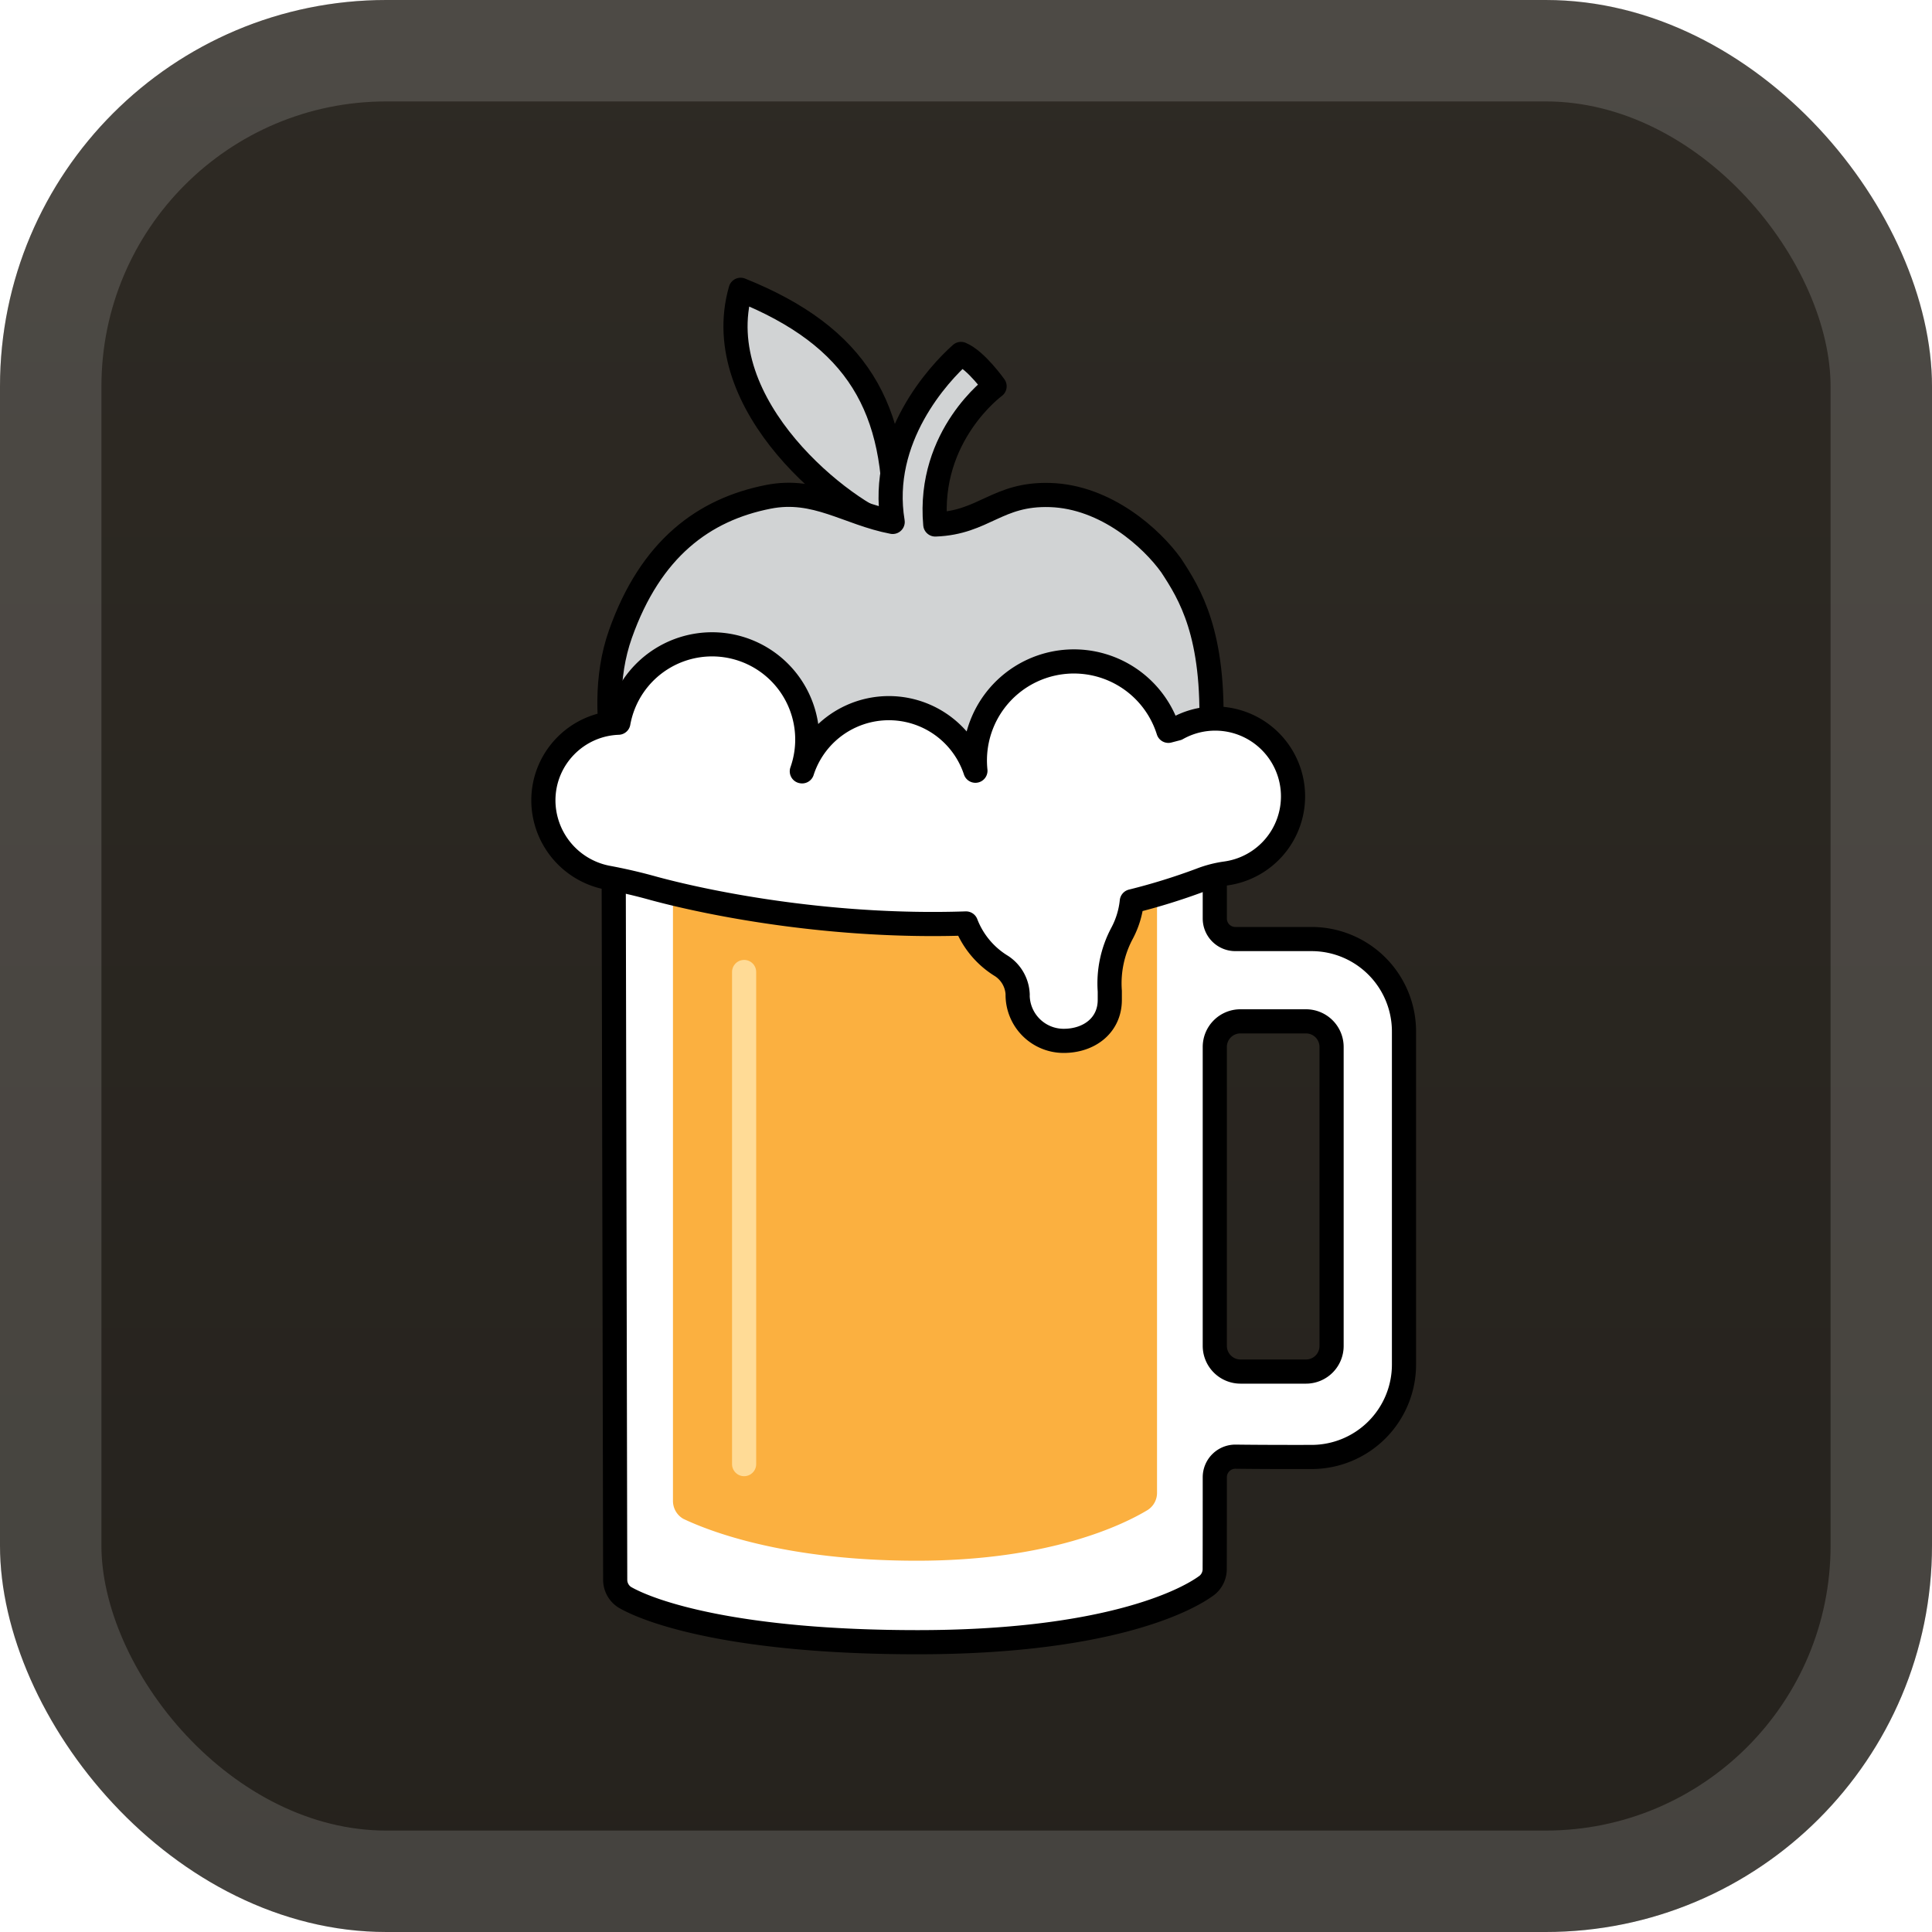
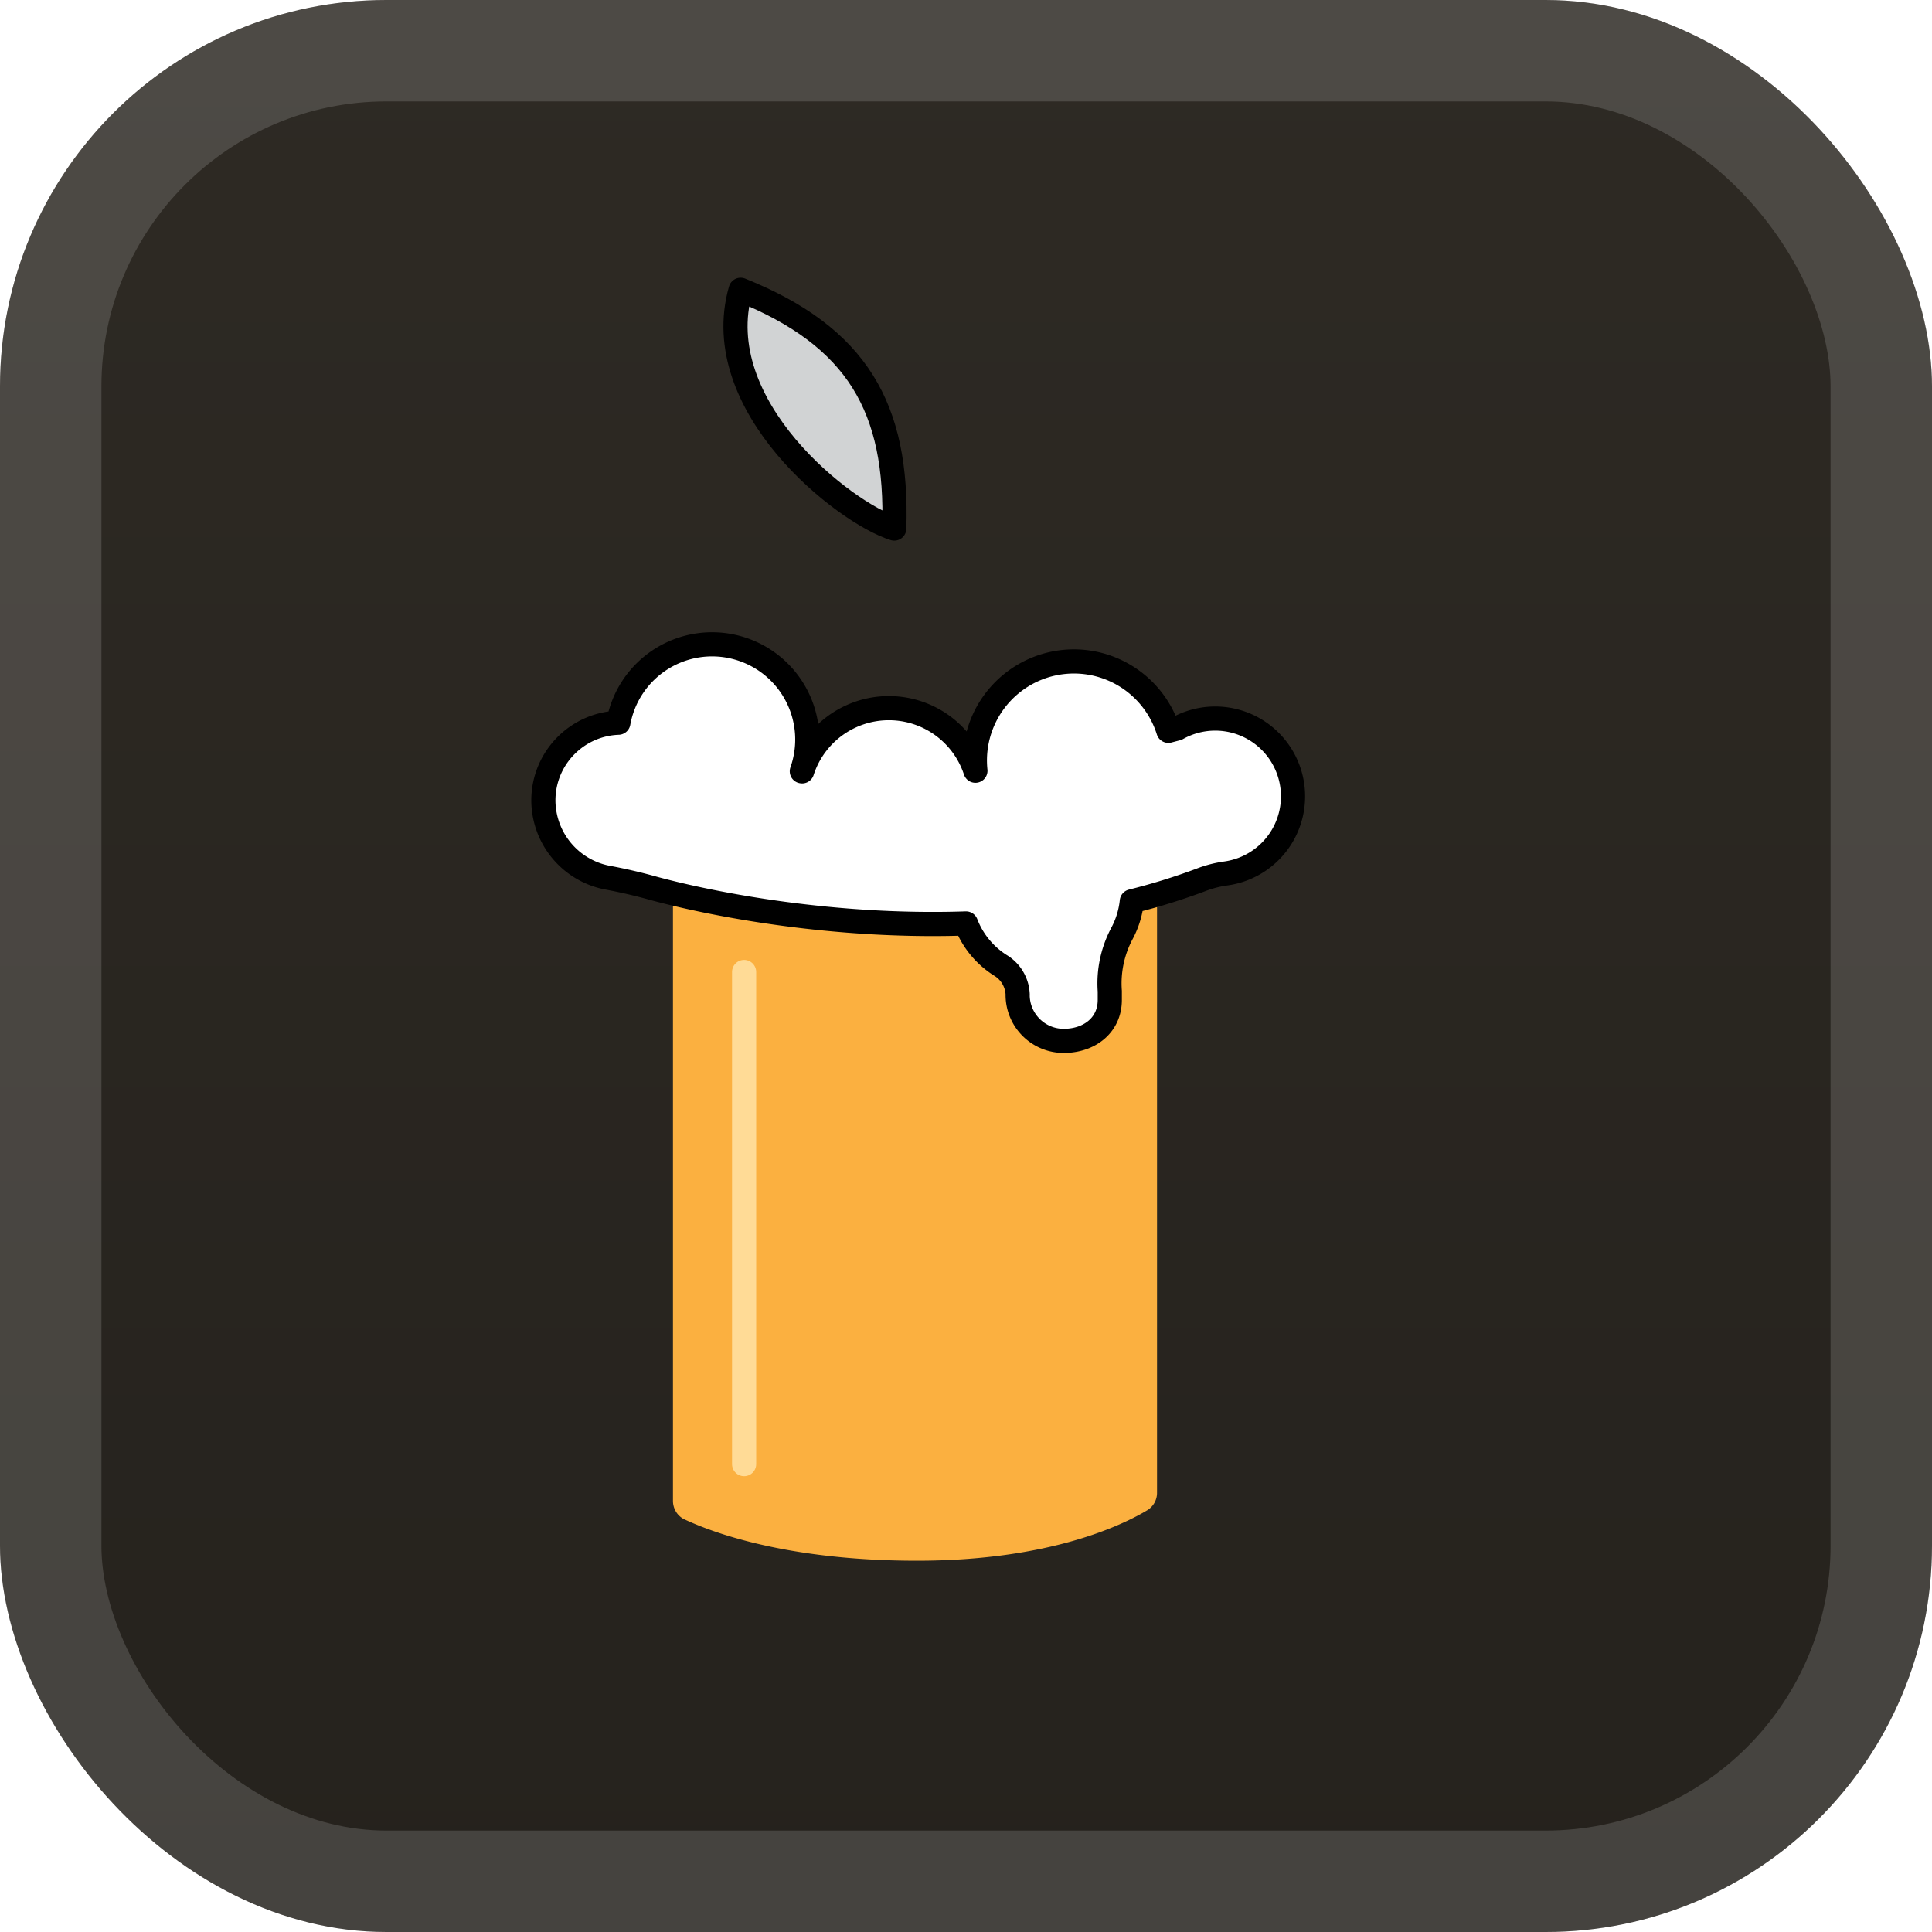
<svg xmlns="http://www.w3.org/2000/svg" width="40" height="40" fill="none">
  <rect width="40" height="40" fill="url(#a)" rx="8" />
  <rect width="37.9" height="37.9" x="1.05" y="1.05" stroke="#fff" stroke-opacity=".15" stroke-width="2.1" rx="6.95" />
  <g filter="url(#b)">
    <path fill="#D1D3D4" fill-rule="evenodd" stroke="#000" stroke-linejoin="round" stroke-width=".5" d="M18.515 10.943c.079-2.498-.762-3.97-3.181-4.943-.688 2.405 2.15 4.622 3.181 4.943Z" clip-rule="evenodd" />
-     <path fill="#D1D3D4" fill-rule="evenodd" stroke="#000" stroke-linejoin="round" stroke-width=".5" d="M25.075 15.176c.078-2.051-.44-2.879-.828-3.47-.395-.553-1.341-1.42-2.504-1.457-1.1-.035-1.364.573-2.379.61-.166-1.847 1.228-2.861 1.228-2.861s-.381-.539-.696-.67c-.454.402-1.703 1.747-1.414 3.478-.933-.179-1.592-.713-2.573-.52-1.336.263-2.437 1.07-3.064 2.843s.221 3.84.406 4.43c.184.591 1.55 3.102 2.621 3.471s1.071.203 1.644-.018c.572-.222 1.44-.628 2.714-.166 1.273.461 1.44.572 2.233.055s1.828-2.123 2.067-2.585.37-.701.444-.941c.771-.385.03-.361.1-2.2Z" clip-rule="evenodd" />
-     <path fill="#fff" stroke="#000" stroke-linejoin="round" stroke-width=".5" d="M27.148 30.165a1.914 1.914 0 0 0 1.92-1.914v-6.895a1.914 1.914 0 0 0-1.914-1.914h-1.577a.425.425 0 0 1-.426-.425v-1.003H12.706l.031 14.698a.43.43 0 0 0 .197.357c.554.321 2.331.931 6.062.931 3.81 0 5.513-.816 6-1.184a.43.43 0 0 0 .153-.326c.002-.407.002-1.35.002-1.906a.426.426 0 0 1 .434-.425c.468.006 1.03.007 1.563.006Zm-1.997-8.487a.53.53 0 0 1 .532-.532h1.355a.53.53 0 0 1 .531.532v6.187a.53.53 0 0 1-.531.532h-1.355a.533.533 0 0 1-.532-.532z" />
    <path fill="#FBB040" fill-rule="evenodd" d="M13.933 17.89v13.185c0 .153.081.293.213.37.538.256 2.1.868 4.837.868 2.755 0 4.27-.744 4.778-1.05a.42.42 0 0 0 .194-.357V17.891z" clip-rule="evenodd" />
    <path stroke="#FFDB96" stroke-linecap="round" stroke-width=".5" d="M15.406 20.124v10.189" />
    <path fill="#fff" fill-rule="evenodd" stroke="#000" stroke-linecap="round" stroke-linejoin="round" stroke-width=".5" d="M21.07 20.596a.74.74 0 0 0-.332-.594 1.78 1.78 0 0 1-.738-.883c-2.721.092-5.205-.386-6.456-.723a11 11 0 0 0-.976-.227 1.634 1.634 0 0 1-1.318-1.597c0-.87.69-1.578 1.553-1.609a1.971 1.971 0 1 1 3.798 1.006l.006.001a1.887 1.887 0 0 1 3.588-.013 2.05 2.05 0 0 1 3.995-.826l.18-.047a1.611 1.611 0 1 1 1.01 3q-.268.037-.52.135a13 13 0 0 1-1.427.442 1.8 1.8 0 0 1-.203.663 2.2 2.2 0 0 0-.253 1.197v.181c0 .527-.427.848-.954.848a.953.953 0 0 1-.954-.954" clip-rule="evenodd" />
  </g>
  <defs>
    <linearGradient id="a" x1="20" x2="20" y1="0" y2="40" gradientUnits="userSpaceOnUse">
      <stop stop-color="#2E2A24" />
      <stop offset="1" stop-color="#25221D" />
    </linearGradient>
    <filter id="b" width="36" height="36.5" x="2" y="1.75" color-interpolation-filters="sRGB" filterUnits="userSpaceOnUse">
      <feFlood flood-opacity="0" result="BackgroundImageFix" />
      <feColorMatrix in="SourceAlpha" result="hardAlpha" values="0 0 0 0 0 0 0 0 0 0 0 0 0 0 0 0 0 0 127 0" />
      <feOffset />
      <feGaussianBlur stdDeviation="2" />
      <feComposite in2="hardAlpha" operator="out" />
      <feColorMatrix values="0 0 0 0 0 0 0 0 0 0 0 0 0 0 0 0 0 0 0.25 0" />
      <feBlend in2="BackgroundImageFix" result="effect1_dropShadow_1_68" />
      <feBlend in="SourceGraphic" in2="effect1_dropShadow_1_68" result="shape" />
    </filter>
  </defs>
</svg>